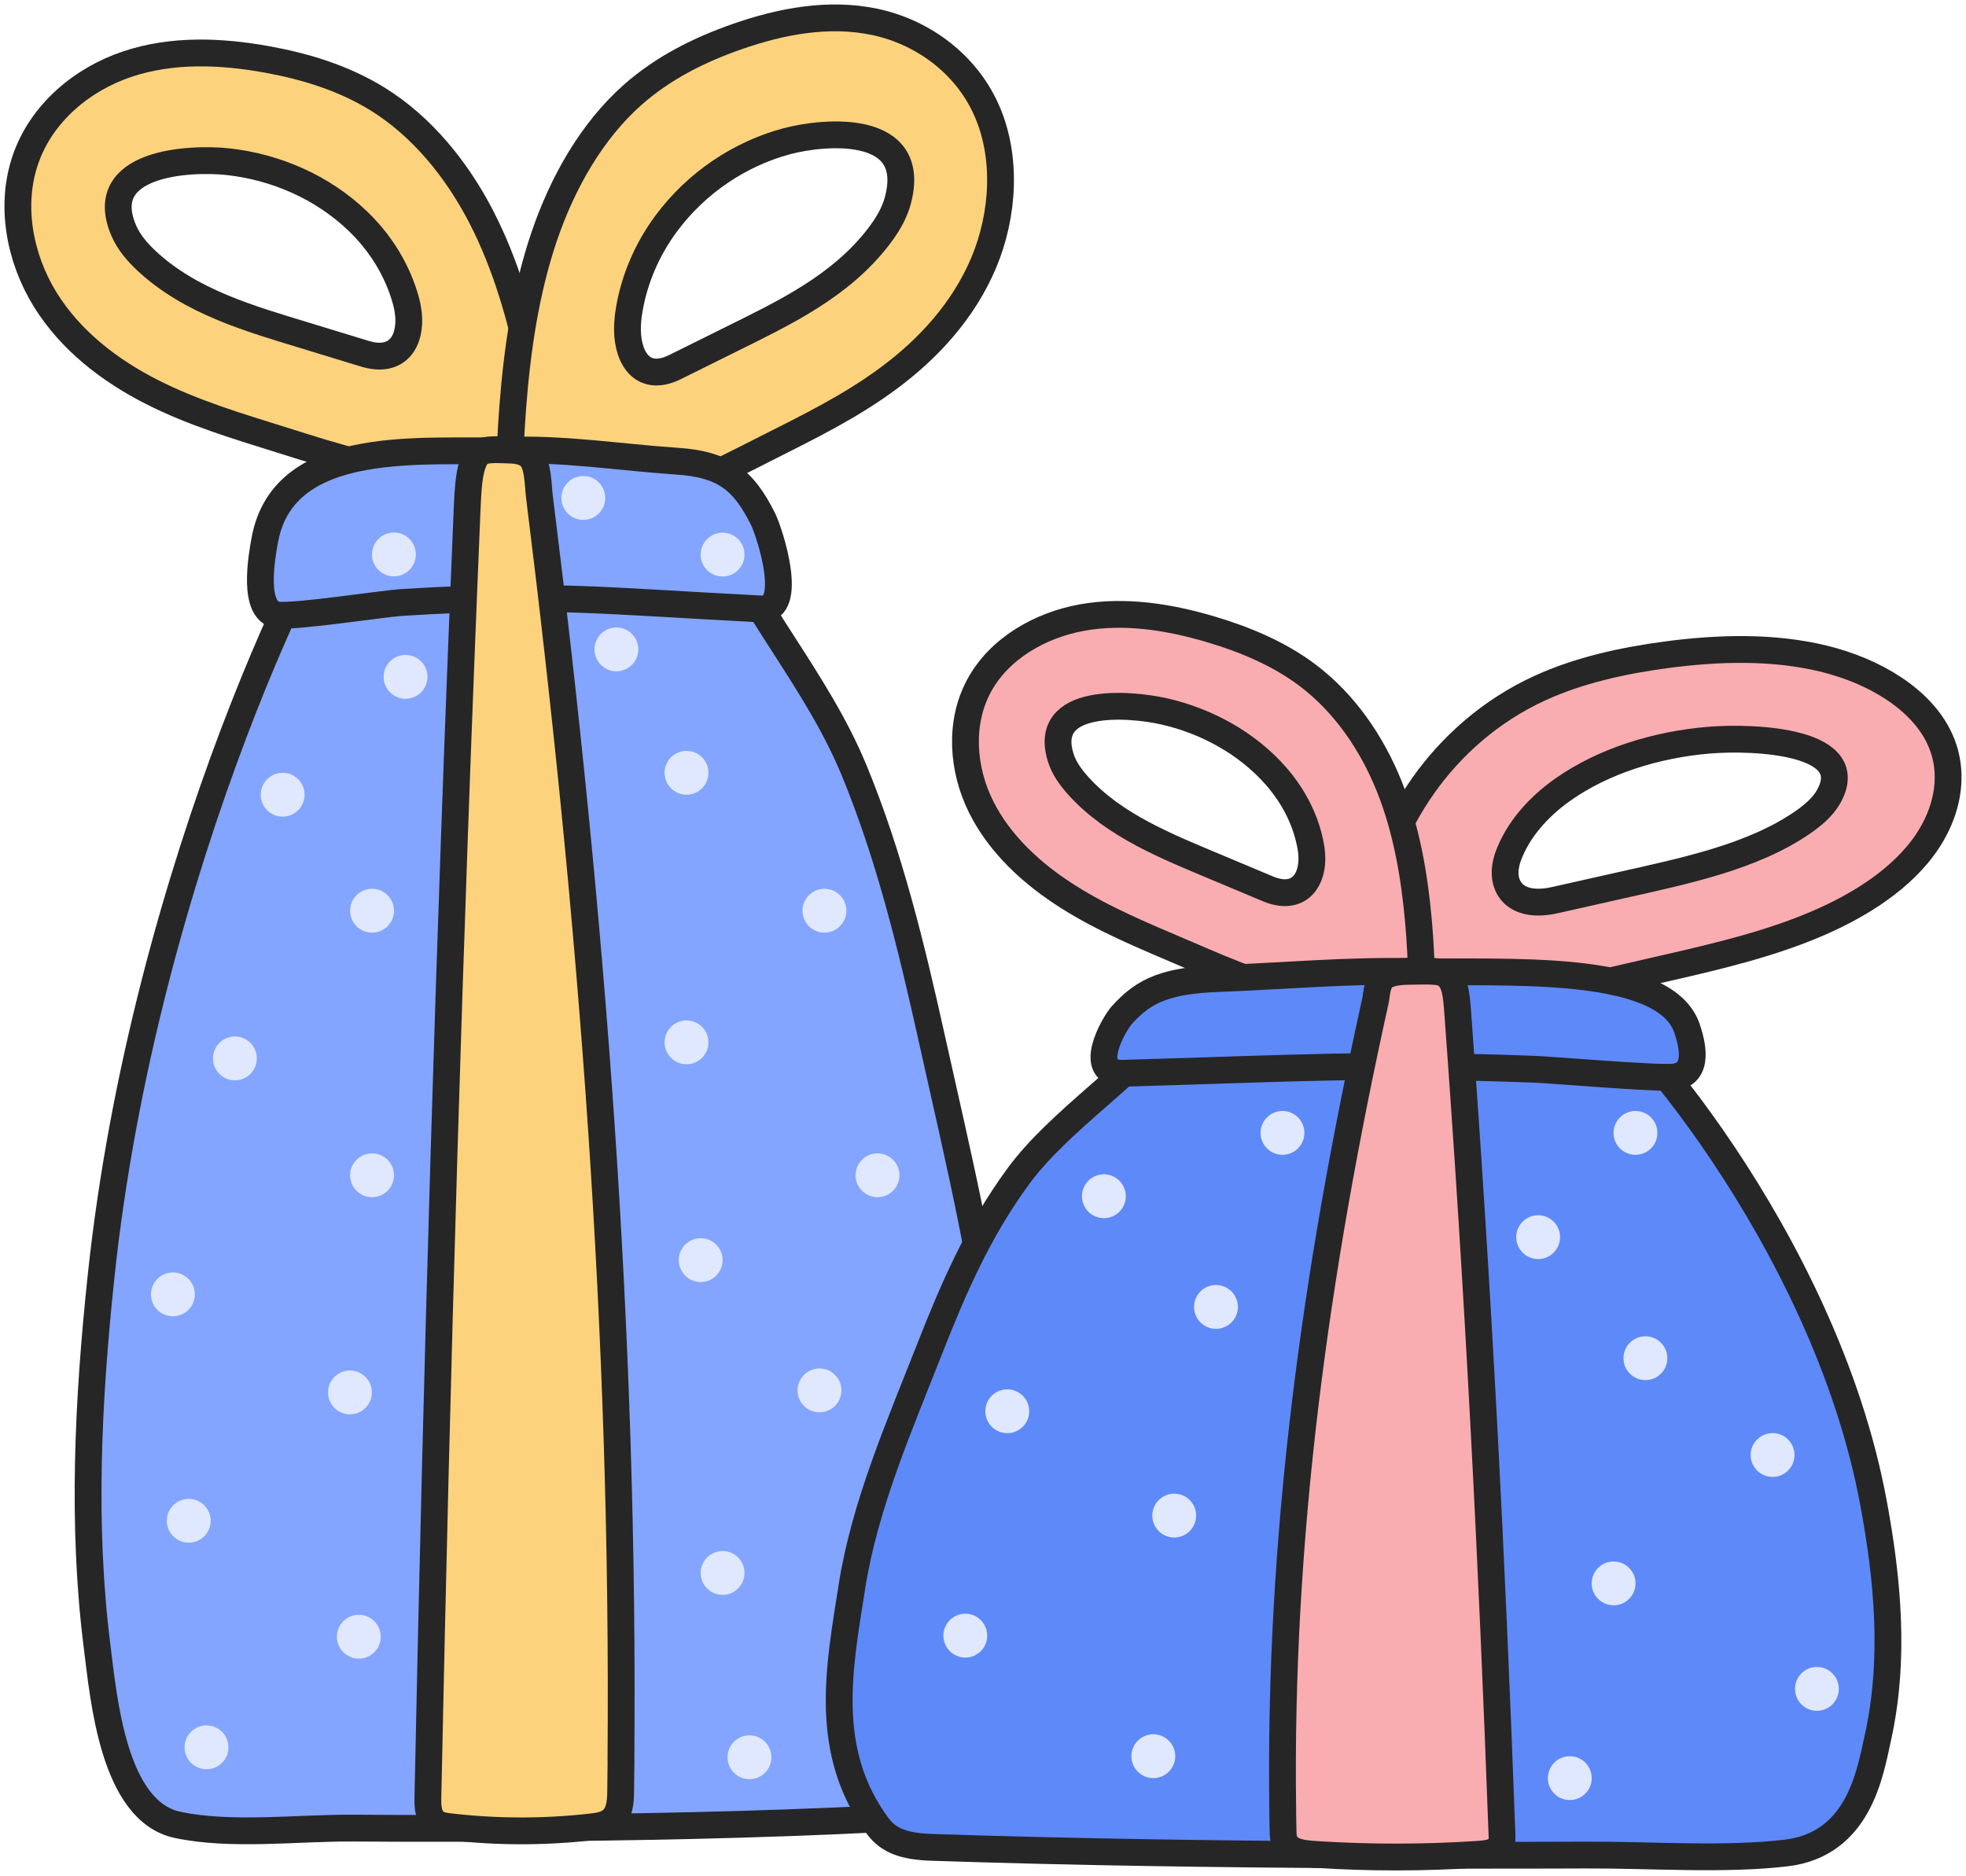
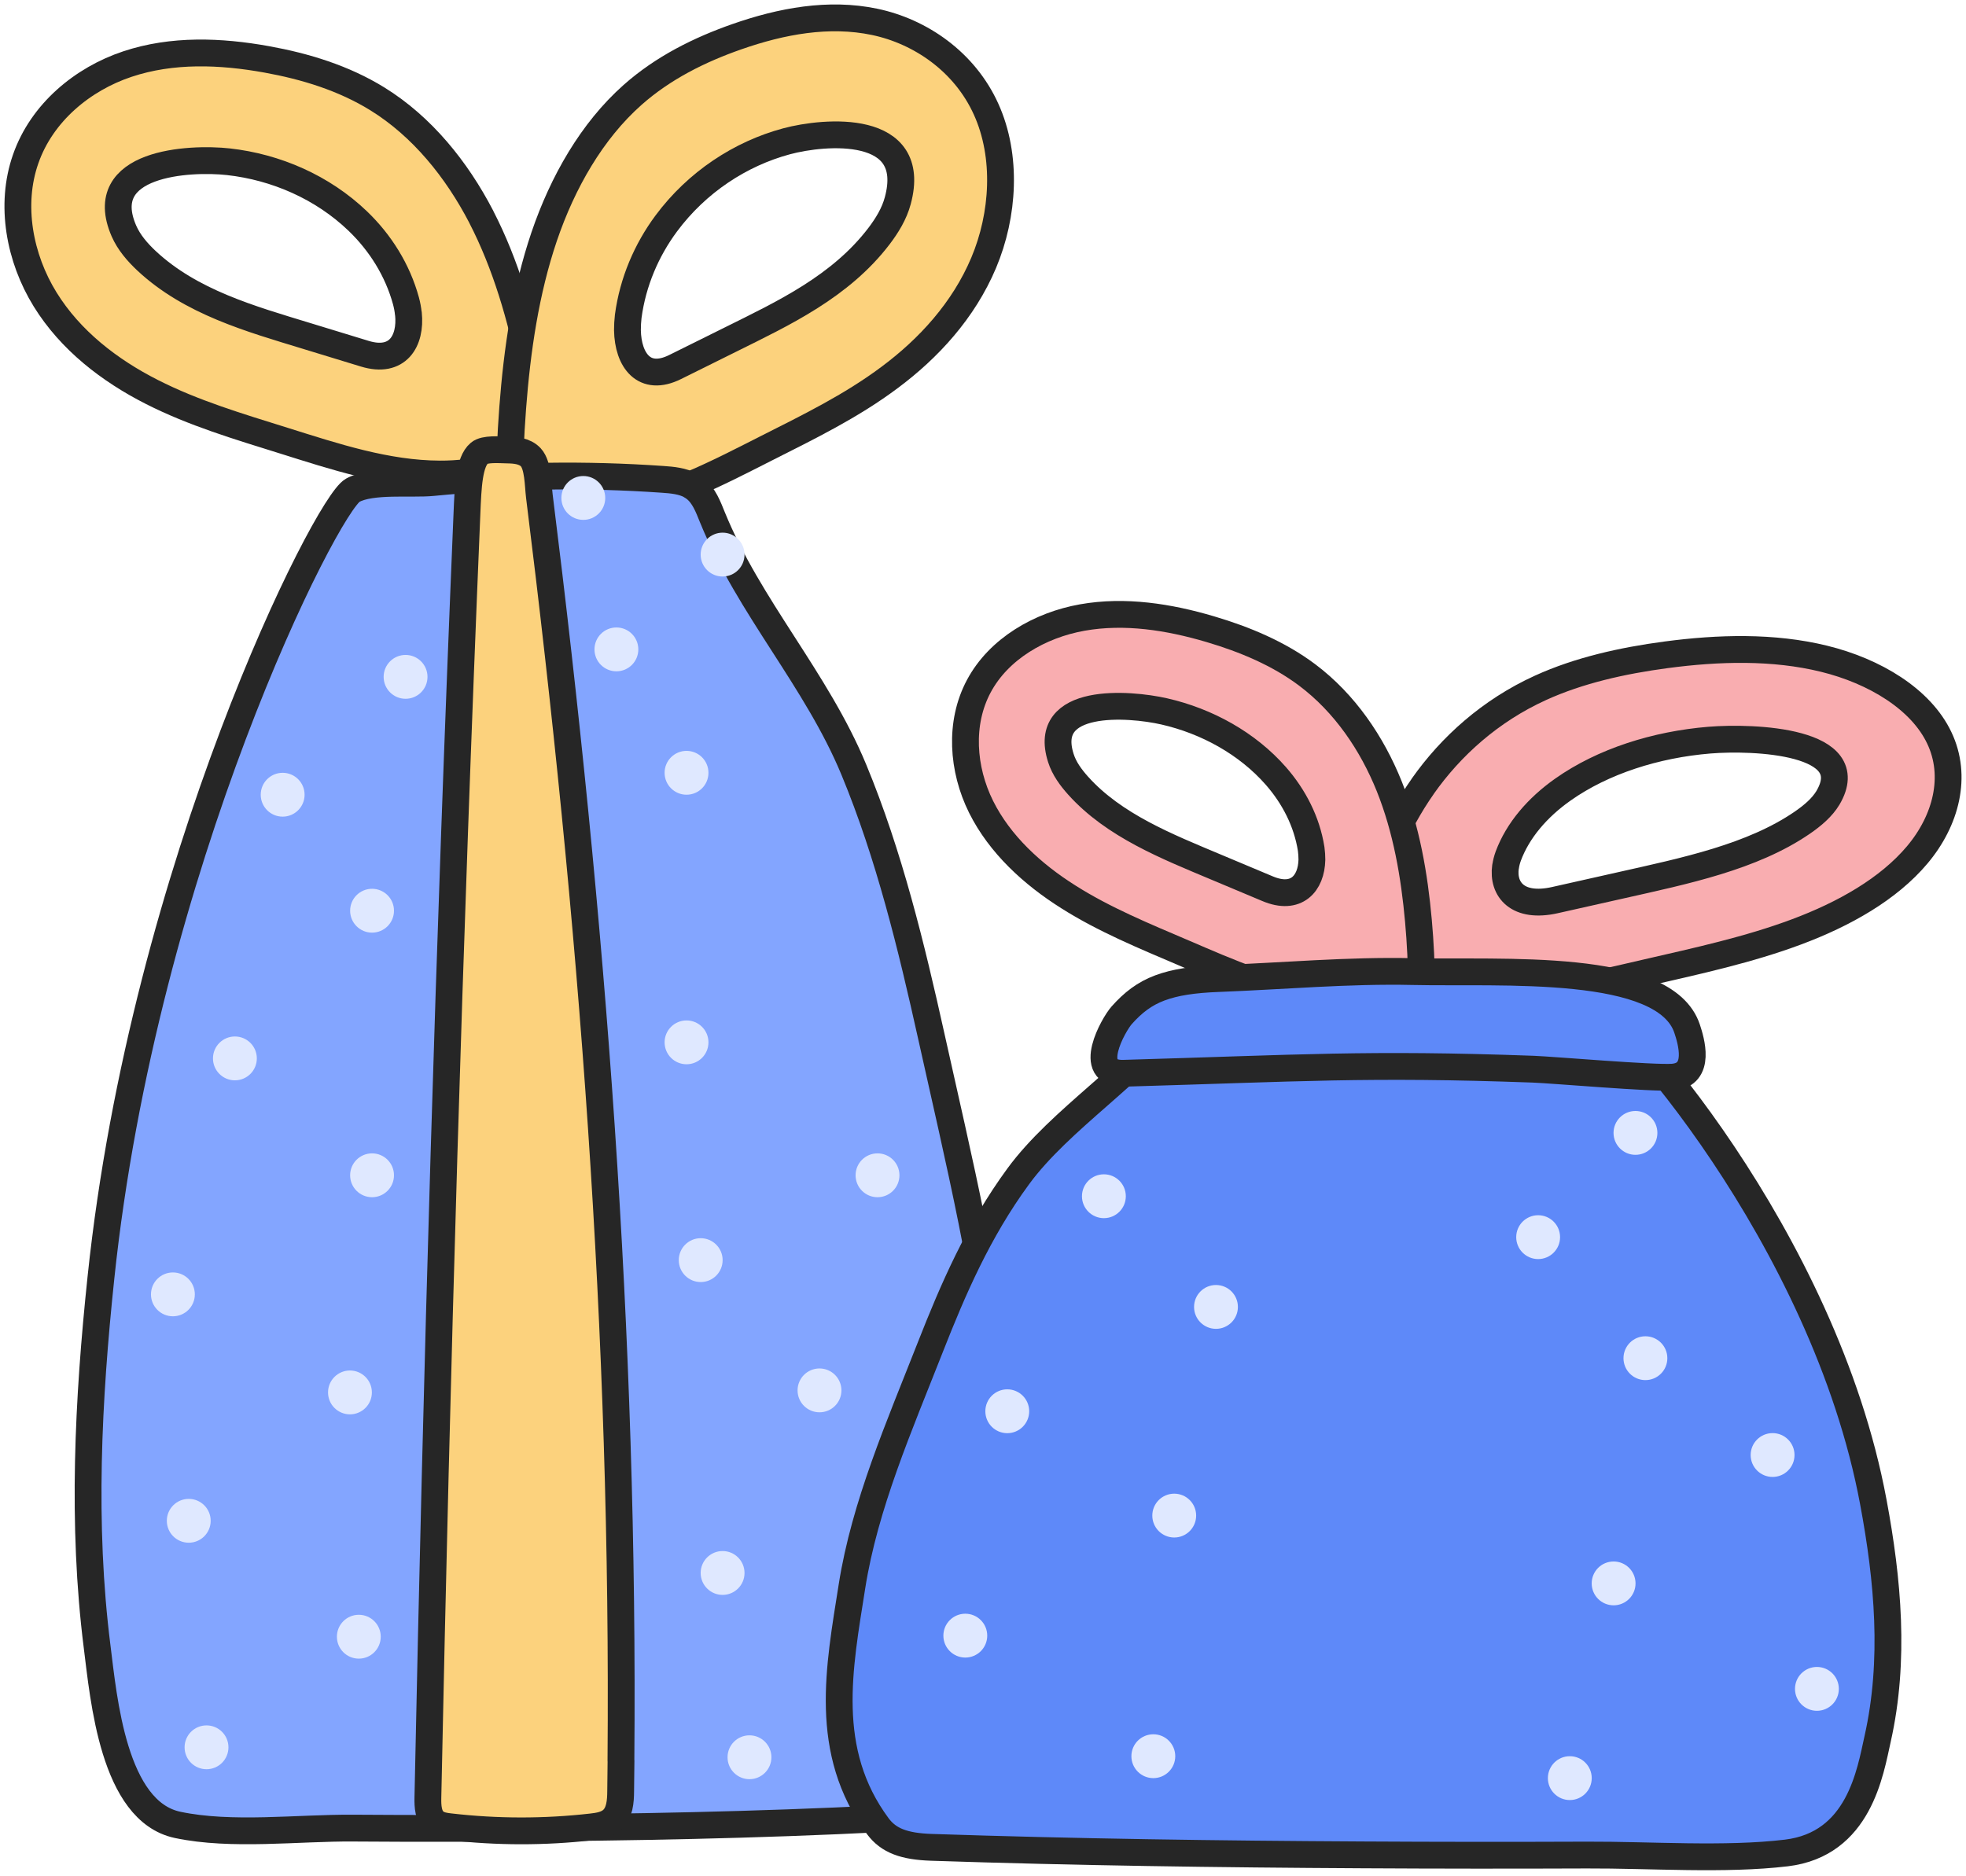
<svg xmlns="http://www.w3.org/2000/svg" width="110" height="105" viewBox="0 0 110 105" fill="none">
  <path d="M26.93 12.137C25.549 9.473 23.606 7.076 21.121 5.538C19.232 4.369 17.088 3.714 14.926 3.323C12.337 2.855 9.631 2.75 7.128 3.586C4.621 4.421 2.341 6.302 1.437 8.895C0.533 11.468 1.097 14.448 2.523 16.754C3.944 19.055 6.138 20.736 8.486 21.929C10.834 23.123 13.364 23.872 15.866 24.655C18.728 25.553 21.625 26.518 24.614 26.527C26.644 26.537 28.747 26.031 30.454 24.918C30.268 23.51 30.037 22.101 29.751 20.712C29.142 17.747 28.306 14.806 26.93 12.142V12.137ZM22.852 17.551C23.011 19.093 22.243 20.354 20.413 19.795C19.318 19.461 18.224 19.127 17.129 18.792C14.022 17.842 10.671 16.907 8.195 14.591C7.687 14.113 7.219 13.574 6.933 12.925C5.27 9.091 10.589 8.809 12.783 9.052C15.435 9.348 18.042 10.475 20.018 12.371C21.276 13.579 22.243 15.111 22.715 16.84C22.779 17.078 22.824 17.317 22.847 17.551H22.852Z" fill="#FCD27D" stroke="#262626" stroke-width="1.5" stroke-linecap="round" stroke-linejoin="round" />
  <path d="M28.684 22.855C28.567 24.391 28.508 25.932 28.49 27.478C30.299 28.429 32.432 28.667 34.434 28.372C37.374 27.933 40.116 26.485 42.831 25.11C45.203 23.91 47.606 22.747 49.775 21.123C51.949 19.505 53.911 17.38 55.038 14.707C56.165 12.029 56.368 8.746 55.173 6.109C53.974 3.457 51.502 1.761 48.937 1.223C46.371 0.685 43.719 1.182 41.225 2.055C39.142 2.784 37.103 3.793 35.385 5.318C33.122 7.329 31.489 10.178 30.447 13.239C29.41 16.299 28.932 19.578 28.684 22.85V22.855ZM35.151 17.695C35.408 15.772 36.179 13.988 37.275 12.51C38.998 10.188 41.433 8.601 44.008 7.908C46.141 7.334 51.412 6.874 50.231 11.233C50.032 11.972 49.631 12.618 49.189 13.203C47.029 16.041 43.836 17.53 40.892 18.993C39.854 19.51 38.817 20.027 37.775 20.539C36.039 21.403 35.137 20.162 35.106 18.476C35.106 18.223 35.119 17.959 35.151 17.69V17.695Z" fill="#FCD27D" stroke="#262626" stroke-width="1.5" stroke-linecap="round" stroke-linejoin="round" />
  <path d="M38.663 27.178C38.193 26.915 37.613 26.862 37.067 26.825C32.785 26.527 28.475 26.588 24.204 27.005C23.011 27.122 20.798 26.855 19.737 27.434C18.258 28.24 8.074 48.408 5.647 71.504C4.928 78.323 4.57 85.308 5.432 92.135C5.801 95.055 6.339 101.363 9.937 102.123C12.955 102.763 16.666 102.281 19.756 102.304C23.436 102.33 27.12 102.326 30.805 102.288C37.891 102.221 44.982 102.048 52.053 101.63C53.374 101.551 54.157 101.065 54.691 99.79C57.427 93.245 56.596 85.929 55.967 78.861C55.339 71.775 53.634 64.876 52.098 57.948C50.999 52.999 49.75 47.843 47.774 43.075C45.689 38.036 41.914 33.986 39.863 28.955C39.623 28.364 39.389 27.724 38.885 27.333C38.813 27.276 38.738 27.227 38.663 27.186V27.178Z" fill="#83A5FF" stroke="#262626" stroke-width="1.5" stroke-linecap="round" stroke-linejoin="round" />
-   <path d="M40.785 26.623C40.058 26.141 39.151 25.893 37.894 25.81C34.748 25.599 31.493 25.076 28.335 25.204C23.974 25.381 15.912 24.338 14.821 30.194C14.633 31.195 14.106 34.206 15.525 34.417C16.496 34.545 21.433 33.785 22.412 33.721C30.601 33.197 33.89 33.634 42.584 34.078C44.48 34.176 43.077 29.814 42.681 29.024C42.121 27.906 41.556 27.131 40.788 26.623H40.785Z" fill="#83A5FF" stroke="#262626" stroke-width="1.5" stroke-linecap="round" stroke-linejoin="round" />
  <path d="M34.742 98.534C34.942 74.605 33.143 51.507 30.177 27.756C30.102 27.153 30.117 26.047 29.703 25.596C29.357 25.22 28.796 25.19 28.412 25.182C27.908 25.171 27.122 25.104 26.824 25.354C26.241 25.838 26.188 27.253 26.128 28.691C25.112 52.952 24.442 76.307 23.941 100.587C23.93 101.086 23.956 101.659 24.348 101.969C24.581 102.151 24.89 102.196 25.187 102.229C27.806 102.531 30.463 102.535 33.083 102.237C33.489 102.192 33.918 102.125 34.23 101.861C34.678 101.477 34.724 100.814 34.727 100.225C34.735 99.663 34.739 99.097 34.746 98.534H34.742Z" fill="#FCD27D" stroke="#262626" stroke-width="1.5" stroke-linecap="round" stroke-linejoin="round" />
  <path d="M22.692 39.105C23.369 39.105 23.919 38.556 23.919 37.878C23.919 37.201 23.369 36.651 22.692 36.651C22.014 36.651 21.465 37.201 21.465 37.878C21.465 38.556 22.014 39.105 22.692 39.105Z" fill="#DFE8FF" />
  <path d="M32.637 29.093C33.315 29.093 33.864 28.544 33.864 27.866C33.864 27.189 33.315 26.639 32.637 26.639C31.959 26.639 31.41 27.189 31.41 27.866C31.41 28.544 31.959 29.093 32.637 29.093Z" fill="#DFE8FF" />
  <path d="M40.43 32.263C41.108 32.263 41.657 31.714 41.657 31.036C41.657 30.359 41.108 29.809 40.43 29.809C39.752 29.809 39.203 30.359 39.203 31.036C39.203 31.714 39.752 32.263 40.43 32.263Z" fill="#DFE8FF" />
  <path d="M15.815 45.701C16.492 45.701 17.042 45.152 17.042 44.474C17.042 43.796 16.492 43.247 15.815 43.247C15.137 43.247 14.588 43.796 14.588 44.474C14.588 45.152 15.137 45.701 15.815 45.701Z" fill="#DFE8FF" />
  <path d="M20.817 66.998C21.494 66.998 22.044 66.448 22.044 65.771C22.044 65.093 21.494 64.544 20.817 64.544C20.139 64.544 19.59 65.093 19.59 65.771C19.59 66.448 20.139 66.998 20.817 66.998Z" fill="#DFE8FF" />
  <path d="M20.817 52.192C21.494 52.192 22.044 51.642 22.044 50.965C22.044 50.287 21.494 49.738 20.817 49.738C20.139 49.738 19.59 50.287 19.59 50.965C19.59 51.642 20.139 52.192 20.817 52.192Z" fill="#DFE8FF" />
-   <path d="M22.039 32.254C22.717 32.254 23.266 31.705 23.266 31.027C23.266 30.349 22.717 29.8 22.039 29.8C21.362 29.8 20.812 30.349 20.812 31.027C20.812 31.705 21.362 32.254 22.039 32.254Z" fill="#DFE8FF" />
  <path d="M13.143 60.457C13.82 60.457 14.37 59.907 14.37 59.23C14.37 58.552 13.82 58.003 13.143 58.003C12.465 58.003 11.916 58.552 11.916 59.23C11.916 59.907 12.465 60.457 13.143 60.457Z" fill="#DFE8FF" />
  <path d="M10.561 86.333C11.238 86.333 11.788 85.784 11.788 85.106C11.788 84.429 11.238 83.88 10.561 83.88C9.883 83.88 9.334 84.429 9.334 85.106C9.334 85.784 9.883 86.333 10.561 86.333Z" fill="#DFE8FF" />
  <path d="M11.555 99.009C12.233 99.009 12.782 98.46 12.782 97.782C12.782 97.105 12.233 96.556 11.555 96.556C10.877 96.556 10.328 97.105 10.328 97.782C10.328 98.46 10.877 99.009 11.555 99.009Z" fill="#DFE8FF" />
  <path d="M19.58 79.149C20.258 79.149 20.807 78.6 20.807 77.922C20.807 77.245 20.258 76.695 19.58 76.695C18.903 76.695 18.354 77.245 18.354 77.922C18.354 78.6 18.903 79.149 19.58 79.149Z" fill="#DFE8FF" />
  <path d="M9.674 73.662C10.352 73.662 10.901 73.113 10.901 72.435C10.901 71.757 10.352 71.208 9.674 71.208C8.997 71.208 8.447 71.757 8.447 72.435C8.447 73.113 8.997 73.662 9.674 73.662Z" fill="#DFE8FF" />
  <path d="M20.076 92.82C20.754 92.82 21.303 92.27 21.303 91.593C21.303 90.915 20.754 90.366 20.076 90.366C19.399 90.366 18.85 90.915 18.85 91.593C18.85 92.27 19.399 92.82 20.076 92.82Z" fill="#DFE8FF" />
  <path d="M41.934 99.566C42.611 99.566 43.161 99.016 43.161 98.339C43.161 97.661 42.611 97.112 41.934 97.112C41.256 97.112 40.707 97.661 40.707 98.339C40.707 99.016 41.256 99.566 41.934 99.566Z" fill="#DFE8FF" />
  <path d="M53.334 92.82C54.012 92.82 54.561 92.27 54.561 91.593C54.561 90.915 54.012 90.366 53.334 90.366C52.657 90.366 52.107 90.915 52.107 91.593C52.107 92.27 52.657 92.82 53.334 92.82Z" fill="#DFE8FF" />
  <path d="M39.205 71.746C39.883 71.746 40.432 71.197 40.432 70.519C40.432 69.842 39.883 69.292 39.205 69.292C38.528 69.292 37.978 69.842 37.978 70.519C37.978 71.197 38.528 71.746 39.205 71.746Z" fill="#DFE8FF" />
  <path d="M40.43 89.253C41.108 89.253 41.657 88.703 41.657 88.026C41.657 87.348 41.108 86.799 40.43 86.799C39.752 86.799 39.203 87.348 39.203 88.026C39.203 88.703 39.752 89.253 40.43 89.253Z" fill="#DFE8FF" />
  <path d="M45.852 79.035C46.529 79.035 47.079 78.486 47.079 77.808C47.079 77.131 46.529 76.581 45.852 76.581C45.174 76.581 44.625 77.131 44.625 77.808C44.625 78.486 45.174 79.035 45.852 79.035Z" fill="#DFE8FF" />
-   <path d="M46.129 52.192C46.807 52.192 47.356 51.642 47.356 50.965C47.356 50.287 46.807 49.738 46.129 49.738C45.452 49.738 44.902 50.287 44.902 50.965C44.902 51.642 45.452 52.192 46.129 52.192Z" fill="#DFE8FF" />
  <path d="M34.489 37.568C35.166 37.568 35.715 37.019 35.715 36.341C35.715 35.663 35.166 35.114 34.489 35.114C33.811 35.114 33.262 35.663 33.262 36.341C33.262 37.019 33.811 37.568 34.489 37.568Z" fill="#DFE8FF" />
  <path d="M38.412 59.558C39.09 59.558 39.639 59.009 39.639 58.331C39.639 57.654 39.09 57.105 38.412 57.105C37.735 57.105 37.185 57.654 37.185 58.331C37.185 59.009 37.735 59.558 38.412 59.558Z" fill="#DFE8FF" />
  <path d="M49.098 66.998C49.776 66.998 50.325 66.448 50.325 65.771C50.325 65.093 49.776 64.544 49.098 64.544C48.42 64.544 47.871 65.093 47.871 65.771C47.871 66.448 48.42 66.998 49.098 66.998Z" fill="#DFE8FF" />
  <path d="M38.412 44.474C39.09 44.474 39.639 43.925 39.639 43.247C39.639 42.569 39.09 42.02 38.412 42.02C37.735 42.02 37.185 42.569 37.185 43.247C37.185 43.925 37.735 44.474 38.412 44.474Z" fill="#DFE8FF" />
  <path d="M79.612 43.99C81.177 41.77 83.38 39.772 86.196 38.491C88.337 37.516 90.767 36.971 93.217 36.645C96.151 36.255 99.219 36.167 102.055 36.864C104.896 37.56 107.48 39.128 108.504 41.288C109.529 43.433 108.891 45.915 107.274 47.837C105.663 49.755 103.177 51.156 100.516 52.15C97.855 53.145 94.988 53.77 92.151 54.422C88.909 55.17 85.625 55.974 82.238 55.982C79.937 55.99 77.554 55.568 75.618 54.641C75.829 53.467 76.092 52.293 76.416 51.136C77.106 48.665 78.053 46.214 79.612 43.994V43.99ZM84.235 48.502C84.055 49.787 84.925 50.837 86.999 50.372C88.239 50.093 89.48 49.815 90.721 49.536C94.241 48.744 98.04 47.965 100.845 46.035C101.422 45.637 101.952 45.187 102.276 44.646C104.16 41.451 98.133 41.217 95.647 41.419C92.64 41.666 89.686 42.605 87.447 44.185C86.021 45.191 84.925 46.468 84.389 47.909C84.317 48.108 84.266 48.307 84.24 48.502H84.235Z" fill="#F9ADB0" stroke="#262626" stroke-width="1.5" stroke-linecap="round" stroke-linejoin="round" />
  <path d="M79.365 51.554C79.474 52.761 79.528 53.971 79.545 55.186C77.866 55.933 75.885 56.12 74.026 55.889C71.296 55.543 68.75 54.406 66.229 53.325C64.026 52.383 61.794 51.469 59.78 50.193C57.762 48.922 55.94 47.252 54.893 45.152C53.847 43.047 53.658 40.468 54.768 38.396C55.882 36.312 58.176 34.98 60.559 34.557C62.942 34.135 65.404 34.525 67.72 35.211C69.654 35.784 71.547 36.576 73.142 37.774C75.244 39.355 76.76 41.593 77.728 43.998C78.691 46.403 79.135 48.978 79.365 51.55V51.554ZM73.36 47.5C73.121 45.989 72.405 44.587 71.388 43.425C69.788 41.601 67.527 40.354 65.136 39.81C63.155 39.359 58.26 38.997 59.357 42.422C59.541 43.003 59.914 43.511 60.325 43.969C62.33 46.2 65.295 47.37 68.029 48.519C68.993 48.926 69.956 49.332 70.923 49.734C72.535 50.413 73.373 49.438 73.402 48.113C73.402 47.914 73.389 47.707 73.36 47.496V47.5Z" fill="#F9ADB0" stroke="#262626" stroke-width="1.5" stroke-linecap="round" stroke-linejoin="round" />
  <path d="M67.32 55.635C67.855 55.466 68.513 55.432 69.132 55.408C73.996 55.217 78.89 55.256 83.741 55.524C85.096 55.599 87.609 55.427 88.814 55.799C90.494 56.315 102.06 69.249 104.816 84.06C105.633 88.433 106.039 92.913 105.06 97.291C104.641 99.163 104.03 103.208 99.944 103.696C96.516 104.106 92.302 103.797 88.793 103.812C84.613 103.829 80.429 103.826 76.245 103.802C68.197 103.759 60.144 103.648 52.113 103.38C50.613 103.329 49.724 103.018 49.117 102.2C46.01 98.003 46.955 93.311 47.668 88.778C48.382 84.234 50.318 79.81 52.062 75.367C53.31 72.193 54.729 68.887 56.973 65.829C59.341 62.598 63.627 60.001 65.957 56.774C66.23 56.395 66.495 55.985 67.068 55.734C67.149 55.698 67.235 55.666 67.32 55.64V55.635Z" fill="#5E89F9" stroke="#262626" stroke-width="1.5" stroke-linecap="round" stroke-linejoin="round" />
  <path d="M65.7 86.041C66.377 86.041 66.926 85.492 66.926 84.814C66.926 84.137 66.377 83.588 65.7 83.588C65.022 83.588 64.473 84.137 64.473 84.814C64.473 85.492 65.022 86.041 65.7 86.041Z" fill="#DFE8FF" />
  <path d="M54.01 92.76C54.688 92.76 55.237 92.211 55.237 91.533C55.237 90.856 54.688 90.306 54.01 90.306C53.333 90.306 52.783 90.856 52.783 91.533C52.783 92.211 53.333 92.76 54.01 92.76Z" fill="#DFE8FF" />
  <path d="M87.832 100.734C88.51 100.734 89.059 100.184 89.059 99.507C89.059 98.829 88.51 98.28 87.832 98.28C87.155 98.28 86.606 98.829 86.606 99.507C86.606 100.184 87.155 100.734 87.832 100.734Z" fill="#DFE8FF" />
  <path d="M101.659 95.739C102.336 95.739 102.885 95.189 102.885 94.512C102.885 93.834 102.336 93.285 101.659 93.285C100.981 93.285 100.432 93.834 100.432 94.512C100.432 95.189 100.981 95.739 101.659 95.739Z" fill="#DFE8FF" />
  <path d="M90.284 89.836C90.961 89.836 91.51 89.287 91.51 88.61C91.51 87.932 90.961 87.383 90.284 87.383C89.606 87.383 89.057 87.932 89.057 88.61C89.057 89.287 89.606 89.836 90.284 89.836Z" fill="#DFE8FF" />
  <path d="M92.063 77.233C92.74 77.233 93.29 76.684 93.29 76.007C93.29 75.329 92.74 74.78 92.063 74.78C91.385 74.78 90.836 75.329 90.836 76.007C90.836 76.684 91.385 77.233 92.063 77.233Z" fill="#DFE8FF" />
  <path d="M99.178 82.652C99.856 82.652 100.405 82.103 100.405 81.425C100.405 80.748 99.856 80.199 99.178 80.199C98.501 80.199 97.951 80.748 97.951 81.425C97.951 82.103 98.501 82.652 99.178 82.652Z" fill="#DFE8FF" />
  <path d="M86.061 70.46C86.738 70.46 87.288 69.911 87.288 69.233C87.288 68.555 86.738 68.006 86.061 68.006C85.383 68.006 84.834 68.555 84.834 69.233C84.834 69.911 85.383 70.46 86.061 70.46Z" fill="#DFE8FF" />
  <path d="M91.506 64.626C92.184 64.626 92.733 64.077 92.733 63.399C92.733 62.721 92.184 62.172 91.506 62.172C90.829 62.172 90.279 62.721 90.279 63.399C90.279 64.077 90.829 64.626 91.506 64.626Z" fill="#DFE8FF" />
  <path d="M64.53 99.507C65.207 99.507 65.757 98.957 65.757 98.28C65.757 97.602 65.207 97.053 64.53 97.053C63.852 97.053 63.303 97.602 63.303 98.28C63.303 98.957 63.852 99.507 64.53 99.507Z" fill="#DFE8FF" />
  <path d="M56.358 80.203C57.035 80.203 57.585 79.654 57.585 78.976C57.585 78.298 57.035 77.749 56.358 77.749C55.68 77.749 55.131 78.298 55.131 78.976C55.131 79.654 55.68 80.203 56.358 80.203Z" fill="#DFE8FF" />
  <path d="M68.035 74.364C68.713 74.364 69.262 73.815 69.262 73.138C69.262 72.46 68.713 71.911 68.035 71.911C67.358 71.911 66.809 72.46 66.809 73.138C66.809 73.815 67.358 74.364 68.035 74.364Z" fill="#DFE8FF" />
-   <path d="M71.756 64.626C72.434 64.626 72.983 64.077 72.983 63.399C72.983 62.721 72.434 62.172 71.756 62.172C71.079 62.172 70.529 62.721 70.529 63.399C70.529 64.077 71.079 64.626 71.756 64.626Z" fill="#DFE8FF" />
  <path d="M61.764 68.17C62.442 68.17 62.991 67.621 62.991 66.943C62.991 66.266 62.442 65.716 61.764 65.716C61.086 65.716 60.537 66.266 60.537 66.943C60.537 67.621 61.086 68.17 61.764 68.17Z" fill="#DFE8FF" />
  <path d="M64.91 55.281C65.735 54.972 66.765 54.813 68.192 54.76C71.766 54.625 75.463 54.289 79.049 54.371C84.002 54.485 93.157 53.816 94.397 57.572C94.61 58.214 95.209 60.144 93.597 60.279C92.495 60.361 86.887 59.874 85.776 59.833C76.476 59.497 72.74 59.777 62.867 60.062C60.713 60.125 62.307 57.328 62.756 56.821C63.393 56.104 64.034 55.607 64.906 55.281H64.91Z" fill="#5E89F9" stroke="#262626" stroke-width="1.5" stroke-linecap="round" stroke-linejoin="round" />
-   <path d="M71.772 101.405C71.546 86.056 73.589 71.24 76.957 56.006C77.042 55.619 77.025 54.91 77.495 54.621C77.888 54.379 78.525 54.36 78.961 54.355C79.534 54.348 80.427 54.305 80.765 54.465C81.427 54.776 81.487 55.684 81.556 56.606C82.71 72.168 83.47 87.148 84.039 102.722C84.052 103.042 84.022 103.41 83.577 103.608C83.312 103.725 82.962 103.754 82.624 103.775C79.649 103.969 76.632 103.971 73.657 103.78C73.196 103.752 72.708 103.709 72.354 103.539C71.845 103.293 71.794 102.868 71.789 102.49C71.781 102.129 71.777 101.766 71.768 101.405H71.772Z" fill="#F9ADB0" stroke="#262626" stroke-width="1.5" stroke-linecap="round" stroke-linejoin="round" />
</svg>